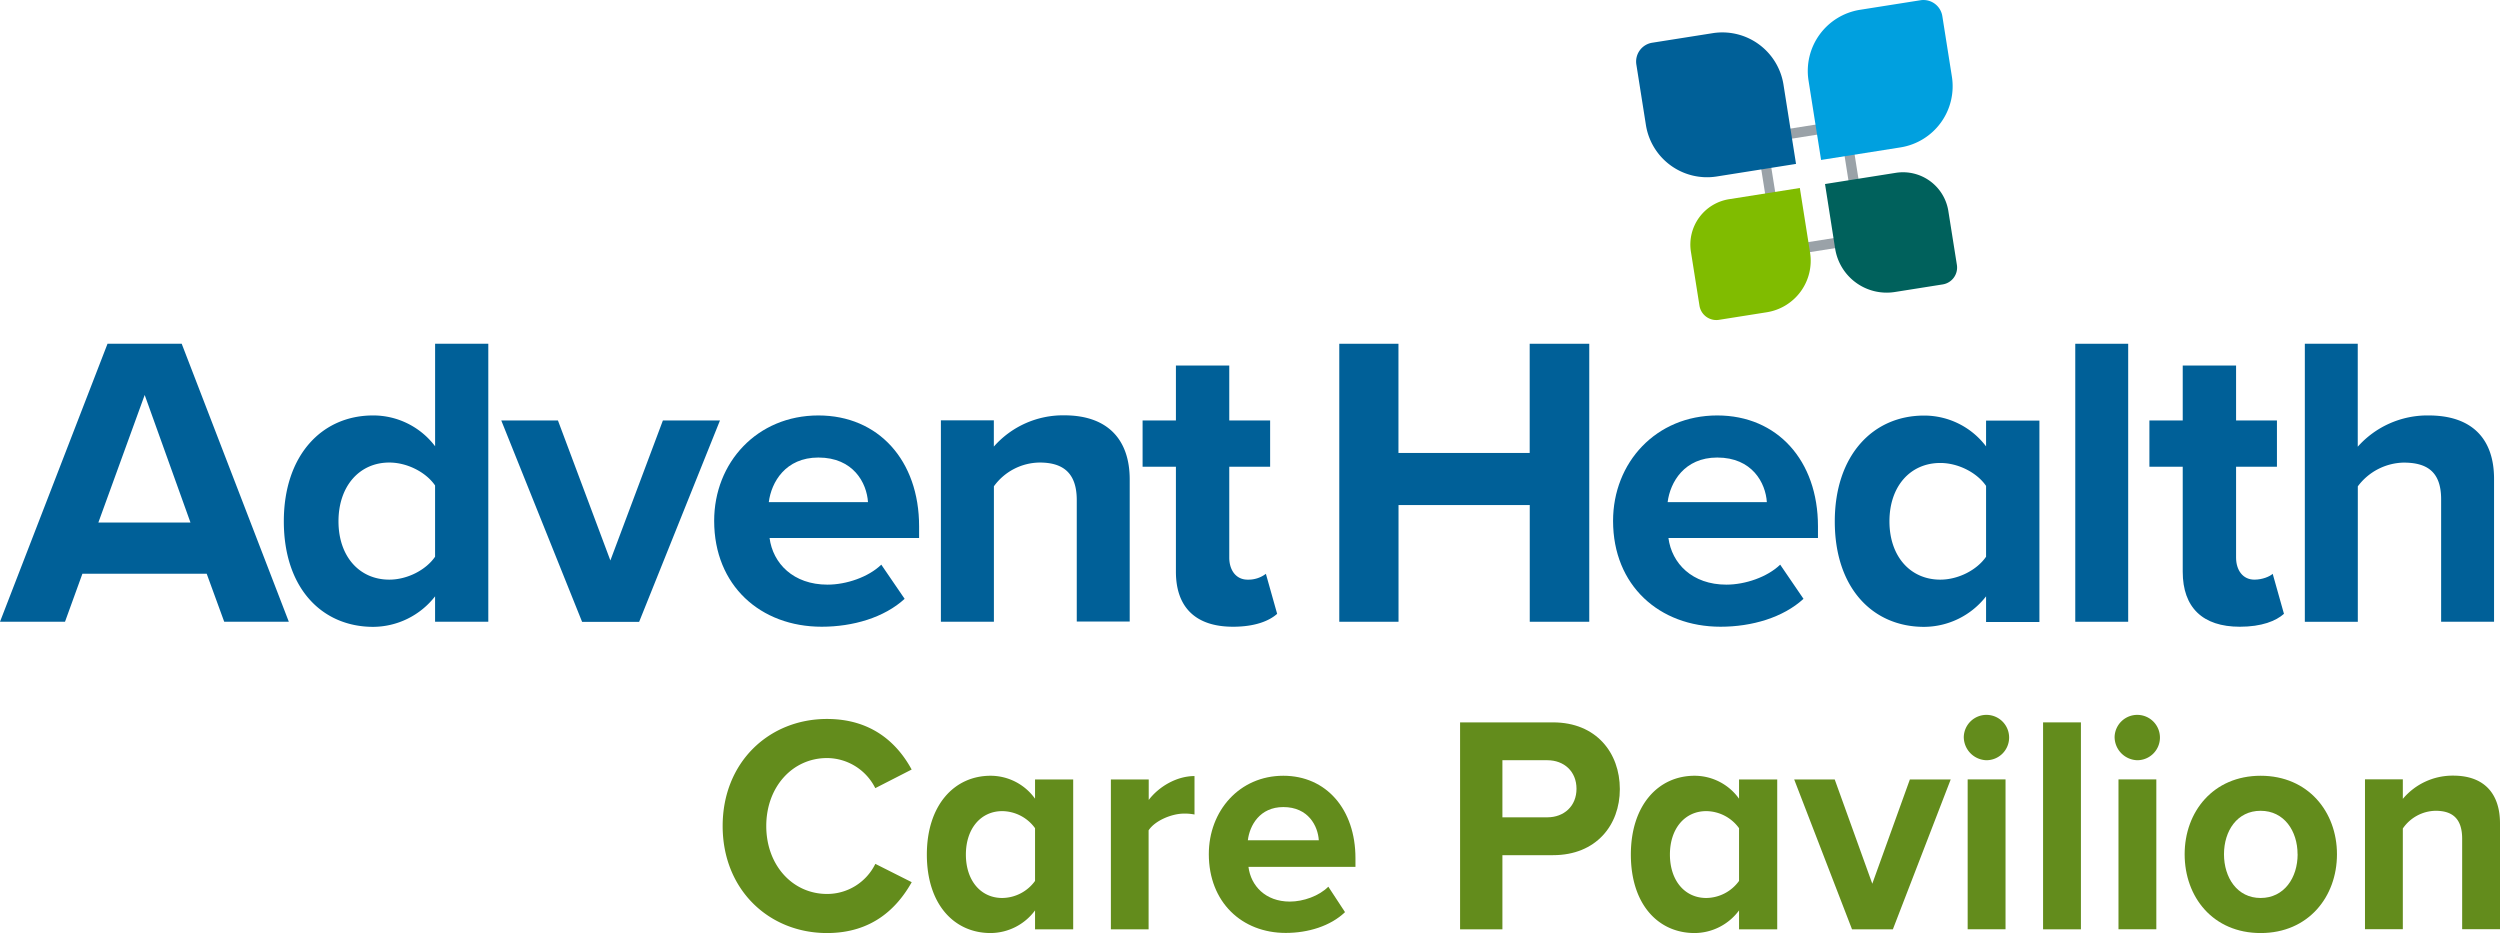
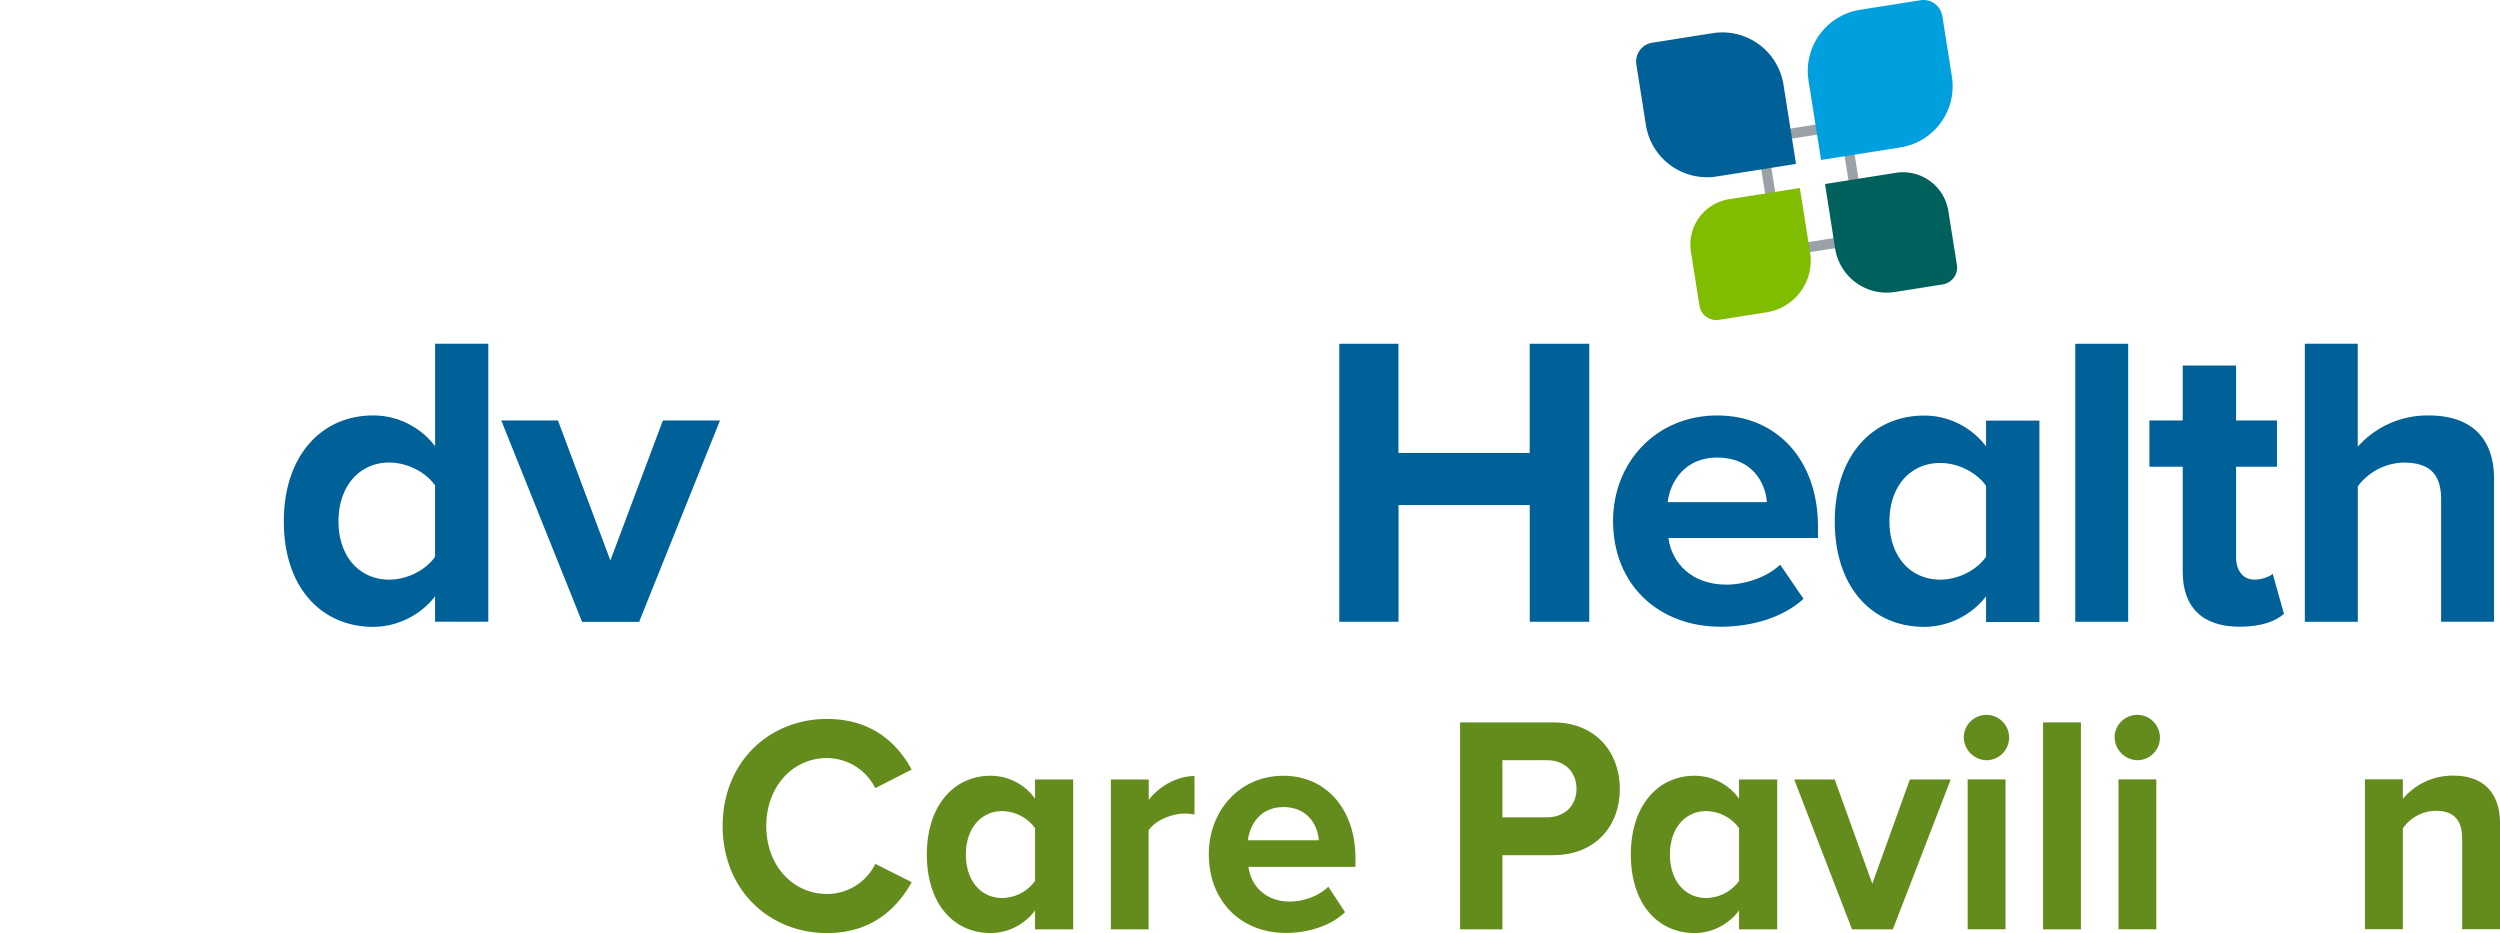
<svg xmlns="http://www.w3.org/2000/svg" id="Layer_3" data-name="Layer 3" viewBox="0 0 819.17 305.73">
  <defs>
    <style>.cls-1{fill:#006098;}.cls-2{fill:#9aa2a8;}.cls-3{fill:#00a0df;}.cls-4{fill:#80bc00;}.cls-5{fill:#00615c;}.cls-6{fill:#638c1c;}</style>
  </defs>
-   <path class="cls-1" d="M67.73,188H27L21.3,203.73H0l35.23-91.09H59.54l35.1,91.09H73.47Zm-35.5-16.79H62.41l-15-41.79Z" />
  <path class="cls-1" d="M142.56,195.4a25.89,25.89,0,0,1-20.35,10C105.55,205.36,93,192.8,93,170.82c0-21.58,12.42-34.69,29.22-34.69a25.41,25.41,0,0,1,20.35,10.1V112.64H160v91.09H142.56Zm0-36.33c-3-4.37-9.15-7.51-15-7.51-9.83,0-16.65,7.78-16.65,19.26s6.82,19.11,16.65,19.11c5.88,0,12-3.14,15-7.51Z" />
  <path class="cls-1" d="M164.25,137.77h18.57L200,183.65l17.21-45.88h18.7l-26.49,66H190.74Z" />
-   <path class="cls-1" d="M268.16,136.13c19.67,0,33,14.75,33,36.32v3.83h-49c1.09,8.33,7.78,15.29,19,15.29,6.14,0,13.38-2.46,17.61-6.55l7.65,11.2c-6.69,6.14-16.93,9.14-27.17,9.14-20.08,0-35.24-13.51-35.24-34.68C234,151.56,248.09,136.13,268.16,136.13Zm-16.25,28.4h32.5c-.4-6.28-4.78-14.61-16.25-14.61C257.38,149.92,252.73,158,251.91,164.53Z" />
-   <path class="cls-1" d="M352.82,163.85c0-9.15-4.78-12.29-12.15-12.29a18.76,18.76,0,0,0-15,7.78v44.39H308.3v-66h17.35v8.6a30.2,30.2,0,0,1,23.07-10.24c14.48,0,21.45,8.19,21.45,21v46.57H352.82Z" />
-   <path class="cls-1" d="M385.31,187.34V152.93H374.39V137.77h10.92v-18h17.48v18h13.39v15.16H402.79V182.7c0,4.09,2.19,7.23,6,7.23a9.45,9.45,0,0,0,6-1.91l3.69,13.11c-2.6,2.32-7.24,4.23-14.48,4.23C391.87,205.36,385.31,199.08,385.31,187.34Z" />
  <path class="cls-1" d="M501.25,165.49h-43v38.24H438.84V112.64h19.39v35.78h43V112.64h19.52v91.09H501.25Z" />
  <path class="cls-1" d="M562.69,136.13c19.66,0,33,14.75,33,36.32v3.83h-49c1.09,8.33,7.78,15.29,19,15.29,6.14,0,13.38-2.46,17.62-6.55l7.64,11.2c-6.69,6.14-16.93,9.14-27.17,9.14-20.08,0-35.23-13.51-35.23-34.68C528.55,151.56,542.61,136.13,562.69,136.13Zm-16.26,28.4h32.51c-.41-6.28-4.78-14.61-16.25-14.61C551.9,149.92,547.26,158,546.43,164.53Z" />
  <path class="cls-1" d="M650.77,195.4a25.87,25.87,0,0,1-20.35,10c-16.65,0-29.22-12.56-29.22-34.54,0-21.58,12.43-34.69,29.22-34.69a25.38,25.38,0,0,1,20.35,10.1v-8.46h17.48v66H650.77Zm0-36.19c-3-4.37-9.14-7.51-15-7.51-9.83,0-16.66,7.64-16.66,19.12s6.83,19.11,16.66,19.11c5.88,0,12-3.14,15-7.51Z" />
  <path class="cls-1" d="M680,112.64h17.34v91.09H680Z" />
  <path class="cls-1" d="M715.21,187.34V152.93H704.29V137.77h10.92v-18h17.48v18h13.39v15.16H732.69V182.7c0,4.09,2.19,7.23,6,7.23,2.59,0,5-1,6-1.91l3.69,13.11c-2.6,2.32-7.24,4.23-14.48,4.23C721.77,205.36,715.21,199.08,715.21,187.34Z" />
  <path class="cls-1" d="M799.88,163.58c0-9.15-4.78-12-12.3-12a19.22,19.22,0,0,0-15,7.78v44.39H755.22V112.64h17.34v33.73a30.55,30.55,0,0,1,23.22-10.24c14.48,0,21.44,7.92,21.44,20.76v46.84H799.88Z" />
  <path class="cls-2" d="M603.11,42.9l5.37,33.9-24,3.8L579.1,46.7l24-3.8m2.77-3.81-30.59,4.84,6.41,40.48,30.59-4.84-6.41-40.48Z" />
  <path class="cls-1" d="M588.5,53.71l-26,4.12A20.28,20.28,0,0,1,539.32,41l-3.13-19.8A6.25,6.25,0,0,1,541.38,14l19.81-3.13a20.28,20.28,0,0,1,23.2,16.85Z" />
  <path class="cls-3" d="M622.71,48.3l-26,4.11-4.11-26A20.29,20.29,0,0,1,609.47,3.21L629.27.08a6.27,6.27,0,0,1,7.17,5.2l3.13,19.81A20.28,20.28,0,0,1,622.71,48.3Z" />
  <path class="cls-4" d="M578.9,102.32l-15.65,2.48a5.59,5.59,0,0,1-6.39-4.65l-2.8-17.66a15.05,15.05,0,0,1,12.51-17.22l23.18-3.67,3.35,21.17A17.08,17.08,0,0,1,578.9,102.32Z" />
  <path class="cls-5" d="M636.53,93.2l-15.65,2.48a17.09,17.09,0,0,1-19.56-14.21L598,60.3l23.19-3.67a15.05,15.05,0,0,1,17.22,12.51l2.8,17.66A5.6,5.6,0,0,1,636.53,93.2Z" />
  <path class="cls-6" d="M236.79,270.66c0-20.85,15.14-35.08,34.19-35.08,14.85,0,23.15,8.13,27.74,16.57l-11.92,6.1A17.76,17.76,0,0,0,271,248.39c-11.33,0-19.92,9.46-19.92,22.27s8.59,22.26,19.92,22.26a17.58,17.58,0,0,0,15.82-9.86l11.92,6C294,297.5,285.83,305.73,271,305.73,251.93,305.73,236.79,291.5,236.79,270.66Z" />
  <path class="cls-6" d="M339.15,298.31a18.24,18.24,0,0,1-14.55,7.42c-11.92,0-20.9-9.35-20.9-25.72,0-16.06,8.88-25.82,20.9-25.82a17.93,17.93,0,0,1,14.55,7.52v-6.3h12.5v49.1h-12.5Zm0-26.94a13.45,13.45,0,0,0-10.74-5.59c-7,0-11.92,5.69-11.92,14.23s4.88,14.23,11.92,14.23a13.45,13.45,0,0,0,10.74-5.59Z" />
  <path class="cls-6" d="M364,255.41h12.4v6.71c3.32-4.38,9.18-7.83,15-7.83v12.6a16.11,16.11,0,0,0-3.42-.3c-4.1,0-9.57,2.34-11.62,5.49v32.43H364Z" />
  <path class="cls-6" d="M420.5,254.19c14.07,0,23.64,11,23.64,27v2.85H409.08c.78,6.2,5.56,11.38,13.57,11.38,4.4,0,9.58-1.83,12.6-4.88l5.47,8.34c-4.78,4.58-12.11,6.81-19.43,6.81-14.36,0-25.2-10.06-25.2-25.82C396.09,265.67,406.15,254.19,420.5,254.19Zm-11.62,21.14h23.25c-.3-4.67-3.42-10.88-11.63-10.88C412.79,264.45,409.47,270.45,408.88,275.33Z" />
  <path class="cls-6" d="M478.42,236.7h30.47c14.16,0,21.88,10,21.88,21.86s-7.81,21.65-21.88,21.65h-16.6v24.3H478.42ZM507,249.1H492.29v18.71H507c5.47,0,9.57-3.66,9.57-9.35S512.51,249.1,507,249.1Z" />
  <path class="cls-6" d="M569.83,298.31a18.23,18.23,0,0,1-14.55,7.42c-11.91,0-20.9-9.35-20.9-25.72,0-16.06,8.89-25.82,20.9-25.82a17.92,17.92,0,0,1,14.55,7.52v-6.3h12.51v49.1H569.83Zm0-26.94a13.43,13.43,0,0,0-10.74-5.59c-7,0-11.91,5.69-11.91,14.23s4.88,14.23,11.91,14.23a13.43,13.43,0,0,0,10.74-5.59Z" />
  <path class="cls-6" d="M587.9,255.41h13.28l12.31,34.16,12.31-34.16h13.38l-18.95,49.1H606.85Z" />
  <path class="cls-6" d="M643.47,241.38a7.43,7.43,0,1,1,7.42,7.72A7.64,7.64,0,0,1,643.47,241.38Zm1.27,14h12.41v49.1H644.74Z" />
  <path class="cls-6" d="M669.45,236.7h12.4v67.81h-12.4Z" />
  <path class="cls-6" d="M692.89,241.38a7.43,7.43,0,1,1,7.42,7.72A7.64,7.64,0,0,1,692.89,241.38Zm1.27,14h12.4v49.1h-12.4Z" />
-   <path class="cls-6" d="M715.84,279.91c0-13.93,9.38-25.72,24.91-25.72s25,11.79,25,25.72-9.38,25.82-25,25.82S715.84,293.94,715.84,279.91Zm37,0c0-7.63-4.4-14.24-12.11-14.24s-12,6.61-12,14.24,4.3,14.33,12,14.33S752.86,287.64,752.86,279.91Z" />
  <path class="cls-6" d="M806.77,274.82c0-6.81-3.42-9.15-8.7-9.15a13.29,13.29,0,0,0-10.74,5.8v33h-12.4v-49.1h12.4v6.4a21.27,21.27,0,0,1,16.51-7.62c10.35,0,15.33,6.1,15.33,15.65v34.67h-12.4Z" />
</svg>